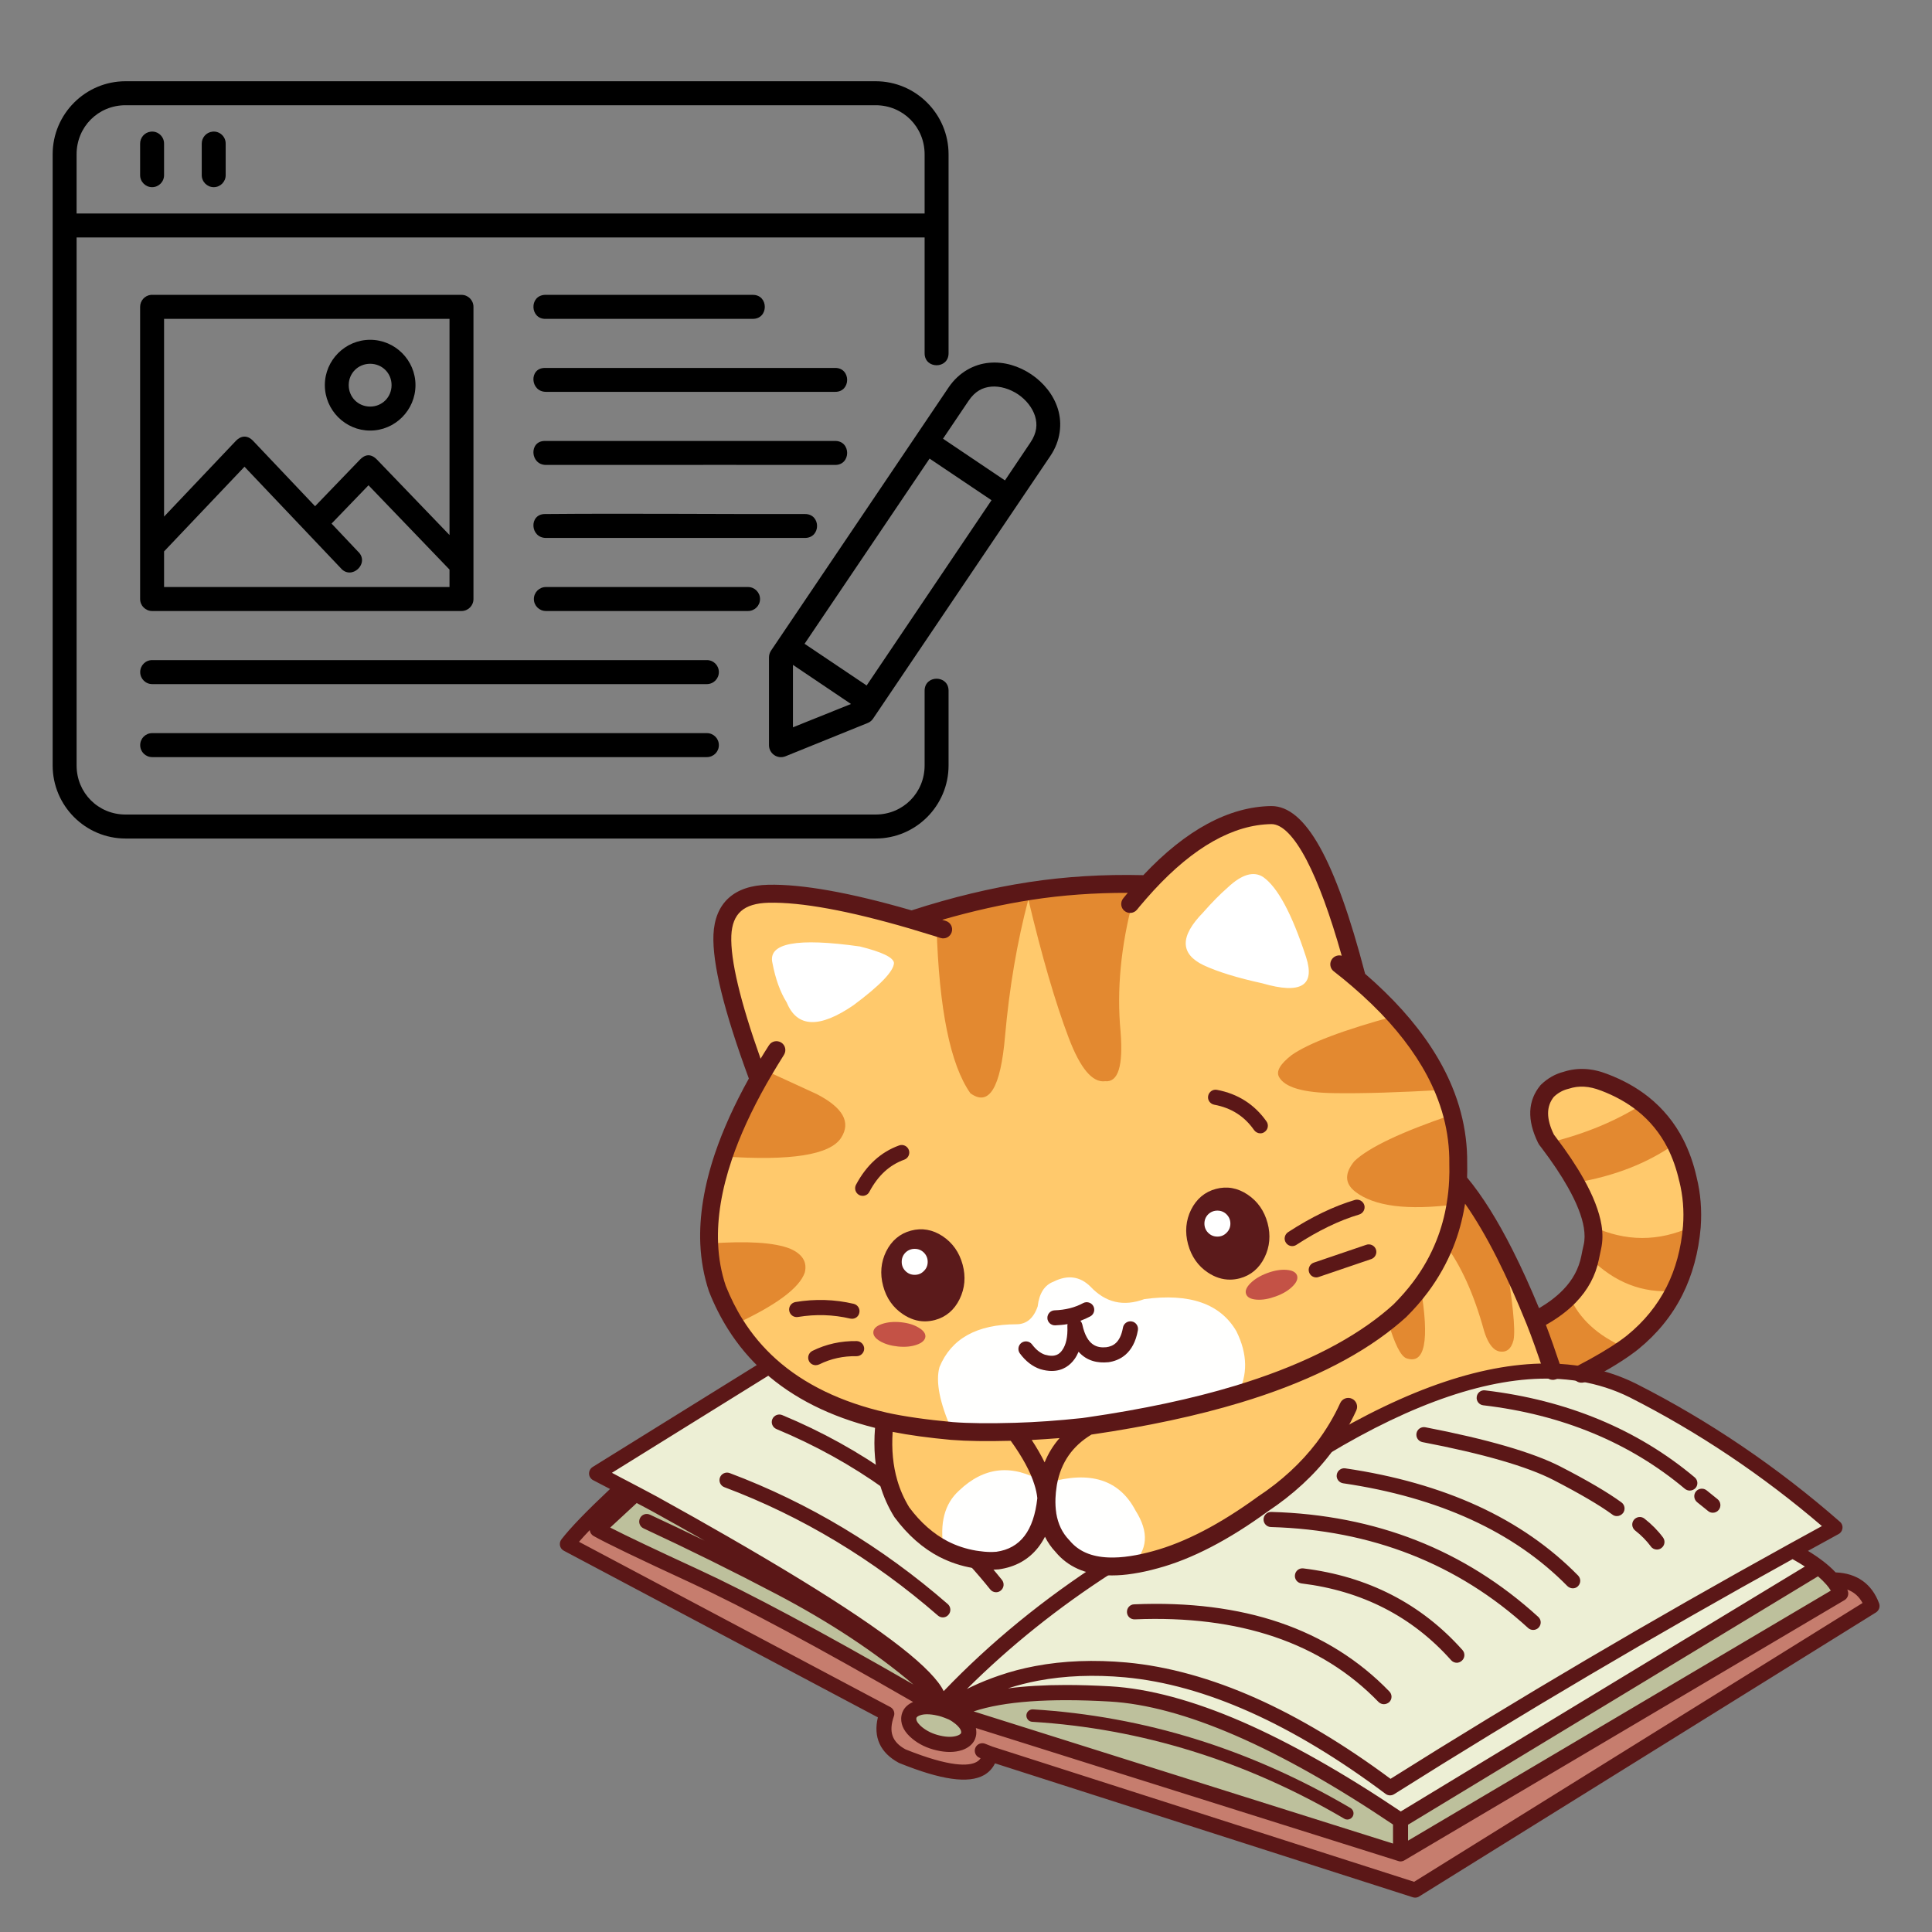
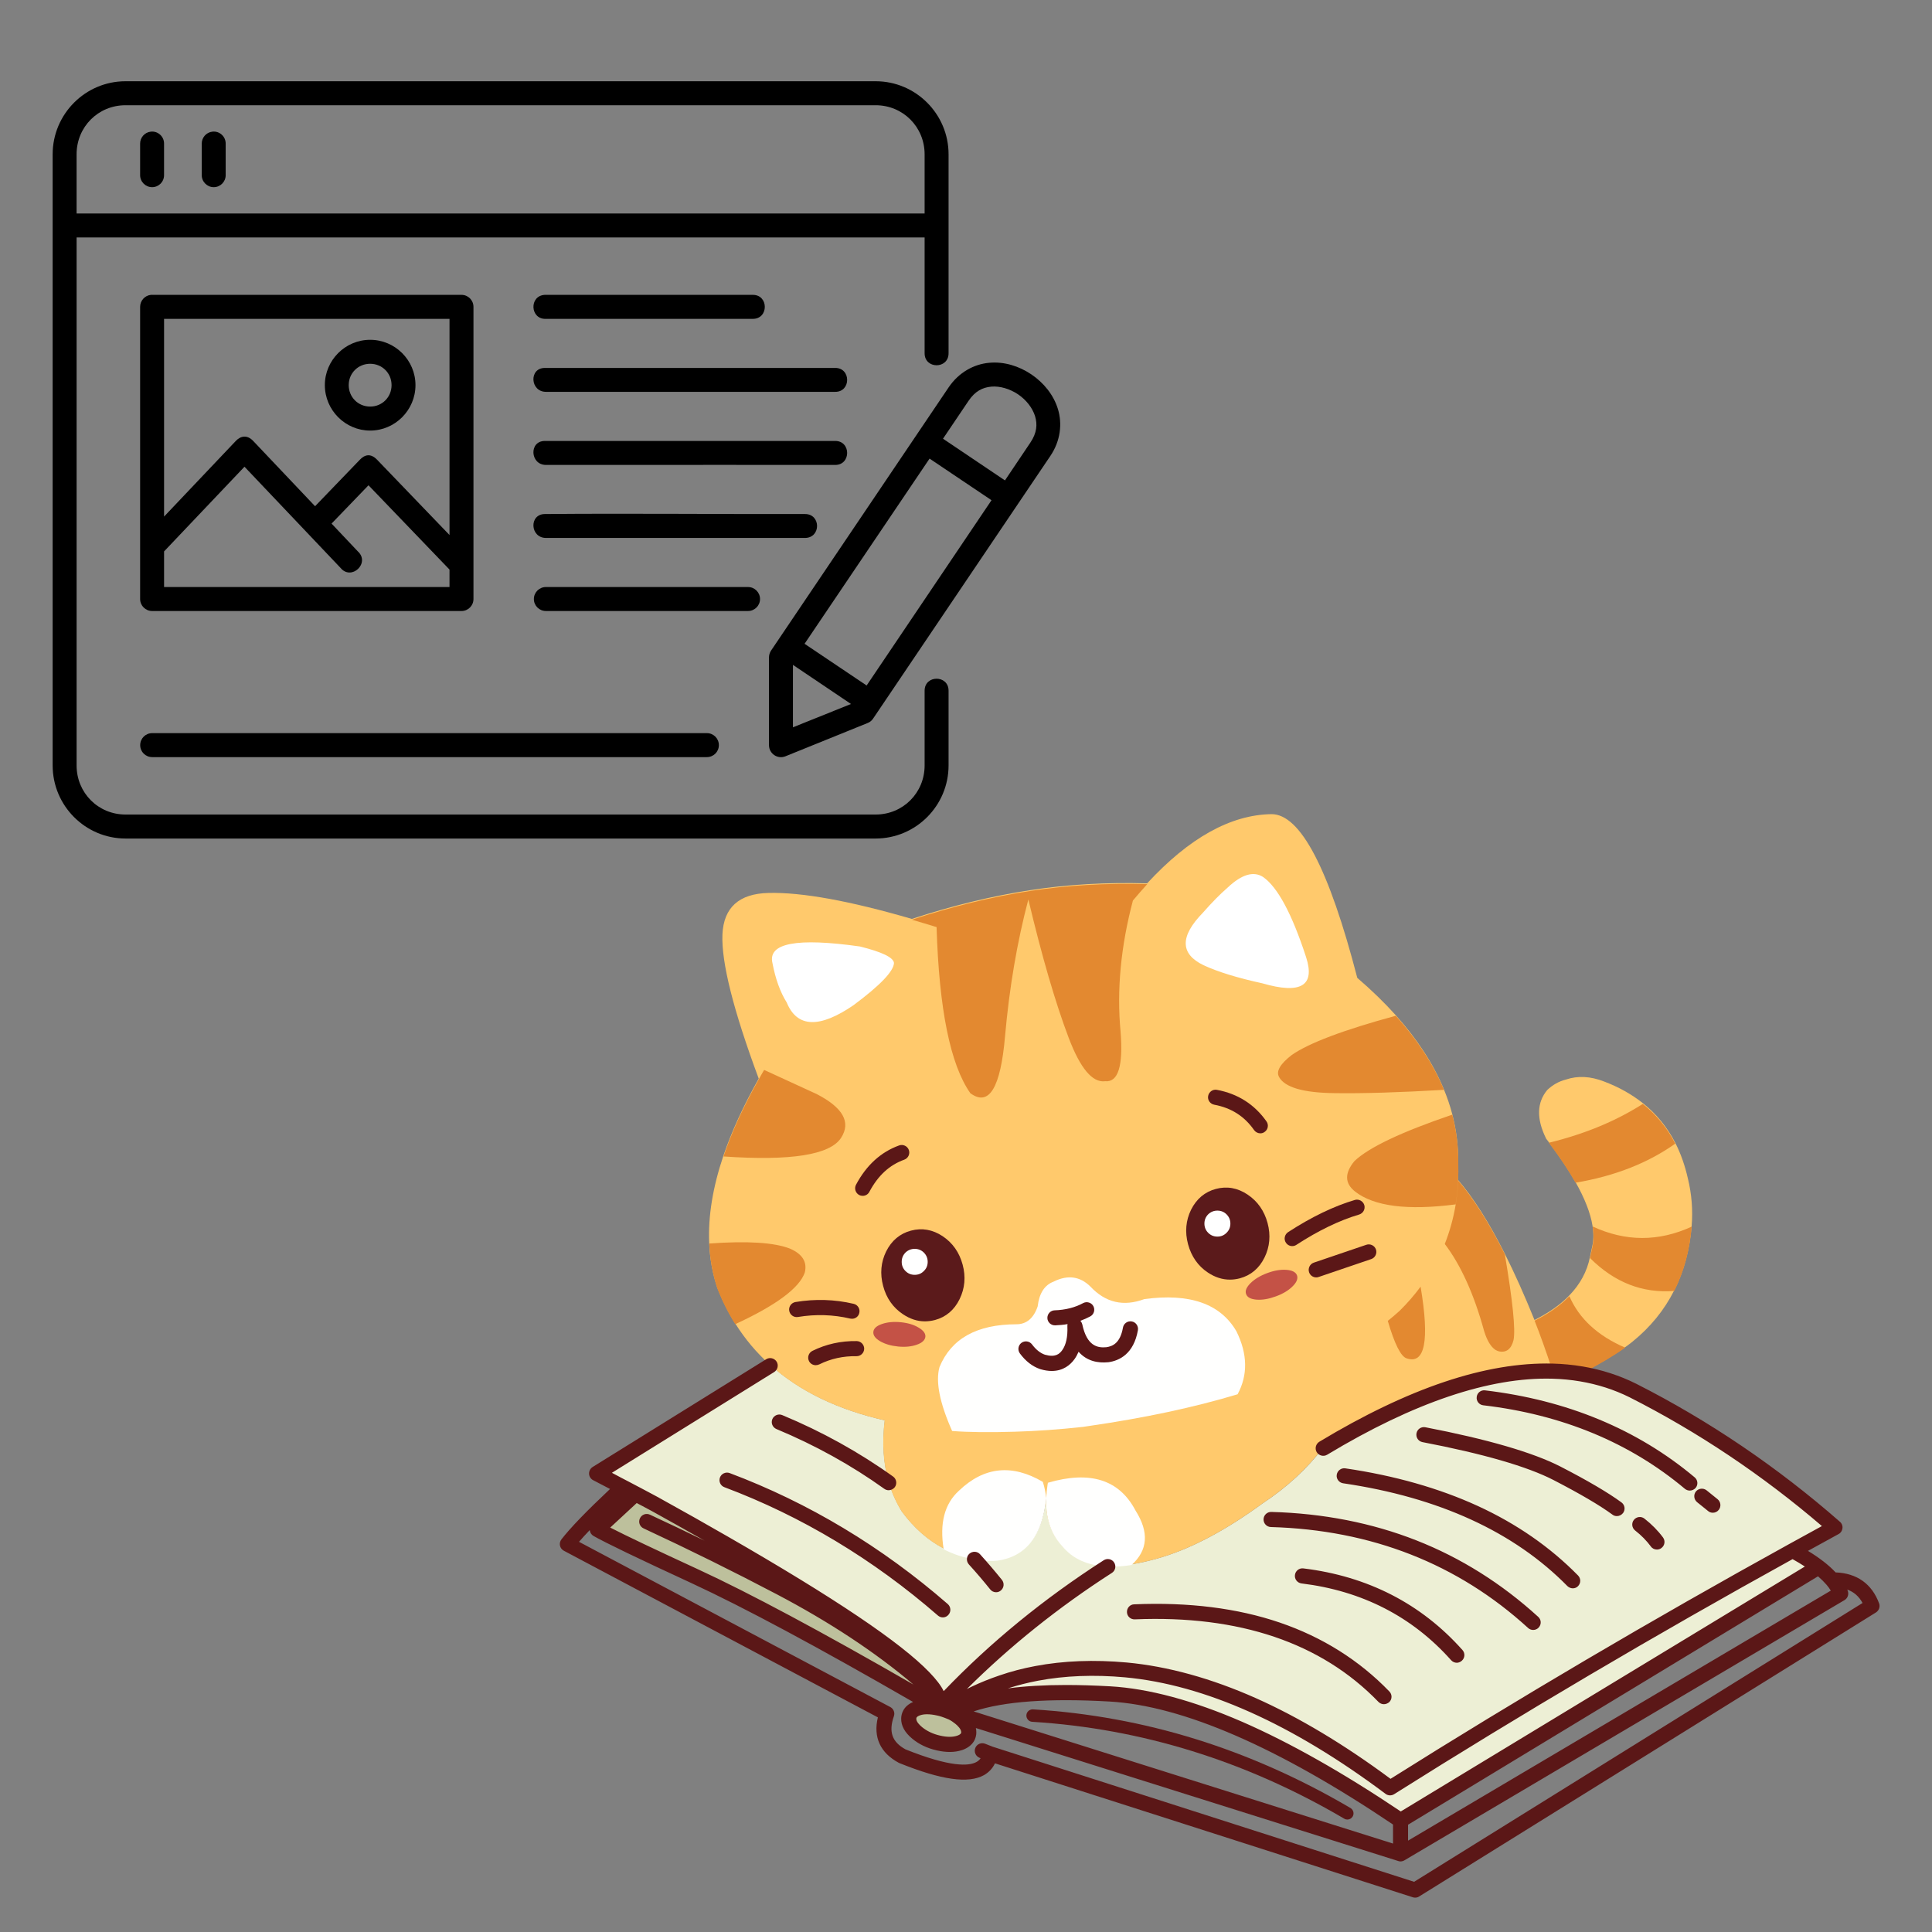
<svg xmlns="http://www.w3.org/2000/svg" width="800" zoomAndPan="magnify" viewBox="0 0 600 600" height="800" preserveAspectRatio="xMidYMid meet" version="1.2">
  <rect x="0" y="0" width="600" height="600" fill="#808080" stroke="none" />
  <defs>
    <clipPath id="0db92fd40c">
-       <path d="M 217 250.328 L 529 250.328 L 529 490 L 217 490 Z M 217 250.328 " />
-     </clipPath>
+       </clipPath>
    <clipPath id="e42a082d85">
      <path d="M 173.738 338 L 583.988 338 L 583.988 589.328 L 173.738 589.328 Z M 173.738 338 " />
    </clipPath>
    <clipPath id="3ed75f8302">
      <path d="M 16.285 25 L 295 25 L 295 260.461 L 16.285 260.461 Z M 16.285 25 " />
    </clipPath>
    <clipPath id="3b493491ae">
      <path d="M 238 112 L 329.785 112 L 329.785 236 L 238 236 Z M 238 112 " />
    </clipPath>
  </defs>
  <g id="b7b4b36507">
    <path style=" stroke:none;fill-rule:nonzero;fill:#edefd5;fill-opacity:1;" d="M 569.898 474.129 C 550.512 457.168 529.605 442.973 507.156 431.594 C 502.129 429.109 496.797 427.395 491.109 426.43 C 488.238 425.961 485.254 425.656 482.191 425.574 C 462.141 424.992 438.391 432.977 410.965 449.52 C 405.969 456.121 399.645 461.922 392.078 466.918 C 380.09 475.676 369.016 481.418 358.824 484.18 C 356.203 484.898 353.746 485.453 351.426 485.781 C 348.773 486.199 346.316 486.363 344.023 486.254 C 337.836 486.004 333.145 483.879 329.883 479.898 C 327.398 477.25 325.852 474.016 325.215 470.152 C 324.969 468.547 324.887 466.863 324.941 465.039 C 323.727 476.723 318.672 483.16 309.75 484.402 C 307.93 484.594 305.996 484.512 303.926 484.207 C 303.512 484.152 303.066 484.098 302.652 484.016 C 299.258 483.465 296.082 482.414 293.098 480.867 C 288.238 478.352 283.902 474.543 280.117 469.434 C 278.352 466.559 276.969 463.496 276.004 460.207 C 274.348 454.461 273.934 448.109 274.789 441.094 C 260.18 437.781 248.305 432.035 239.219 423.859 L 185.254 457.391 C 187.301 458.441 189.289 459.488 191.277 460.512 C 191.332 460.539 191.414 460.594 191.469 460.621 C 192.133 460.953 192.797 461.312 193.43 461.645 L 193.457 461.645 C 193.652 461.754 193.816 461.836 194.012 461.949 C 194.094 462.004 194.148 462.031 194.23 462.059 C 194.312 462.086 194.48 462.195 194.754 462.336 C 194.895 462.391 195.75 462.859 197.379 463.715 L 197.379 463.688 C 198.402 464.238 199.395 464.766 200.391 465.289 C 201.605 465.953 202.684 466.531 203.594 467.004 C 211.133 471.172 218.176 475.121 224.719 478.906 C 257.5 497.742 278.242 511.691 286.969 520.75 C 289.094 522.957 290.504 524.836 291.137 526.355 C 291.773 527.848 291.855 529.09 291.387 530.059 C 291.387 530.059 291.387 530.059 291.387 530.086 C 291.387 530.113 291.469 530.141 291.637 530.195 L 291.551 530.141 C 291.578 530.168 291.605 530.168 291.605 530.195 L 291.664 530.223 C 292.629 530.414 293.98 530.887 295.695 531.605 C 304.945 526.41 321.297 524.477 344.715 525.832 C 368.16 527.184 398.234 540.277 434.965 565.133 L 564.82 486.418 C 562.609 484.707 559.93 483.02 556.754 481.309 C 561.09 478.934 565.48 476.531 569.898 474.129 Z M 569.898 474.129 " />
-     <path style=" stroke:none;fill-rule:nonzero;fill:#bdc09c;fill-opacity:1;" d="M 571.641 494.703 C 571.113 493.297 570.258 491.859 569.043 490.449 C 567.91 489.125 566.504 487.801 564.789 486.473 L 434.938 565.188 C 398.207 540.332 368.133 527.238 344.688 525.887 C 321.238 524.531 304.891 526.465 295.668 531.66 L 434.938 575.547 Z M 571.641 494.703 " />
    <path style=" stroke:none;fill-rule:nonzero;fill:#bdc09c;fill-opacity:1;" d="M 291.109 526.383 C 290.477 524.863 289.066 522.988 286.941 520.777 C 278.215 511.719 257.473 497.77 224.691 478.934 C 218.148 475.148 211.105 471.199 203.566 467.031 C 202.652 466.531 201.578 465.953 200.363 465.316 C 199.367 464.793 198.375 464.27 197.352 463.715 L 197.352 463.742 L 185.504 474.734 C 189.094 476.777 199.176 481.641 215.773 489.289 C 233.336 497.41 258.551 511 291.359 530.113 C 291.828 529.117 291.746 527.902 291.109 526.383 Z M 291.109 526.383 " />
    <path style=" stroke:none;fill-rule:nonzero;fill:#bdc09c;fill-opacity:1;" d="M 291.578 530.223 C 291.637 530.25 291.637 530.25 291.637 530.25 Z M 291.578 530.223 " />
    <path style=" stroke:none;fill-rule:nonzero;fill:#bdc09c;fill-opacity:1;" d="M 291.664 530.25 C 288.902 529.672 286.719 529.672 285.062 530.25 C 283.211 530.887 282.273 531.961 282.246 533.508 C 282.191 535 283.074 536.492 284.867 537.984 C 286.664 539.477 288.844 540.523 291.441 541.105 C 294.012 541.711 296.191 541.684 298.043 541.078 C 299.891 540.441 300.832 539.363 300.859 537.844 C 300.887 536.355 300.004 534.863 298.234 533.371 C 297.461 532.707 296.605 532.156 295.668 531.66 L 295.695 531.66 C 293.98 530.941 292.629 530.473 291.664 530.25 Z M 291.664 530.25 " />
-     <path style=" stroke:none;fill-rule:nonzero;fill:#c67d6e;fill-opacity:1;" d="M 569.043 490.449 C 570.258 491.859 571.113 493.297 571.641 494.703 L 434.938 575.547 L 295.668 531.633 C 296.605 532.102 297.461 532.68 298.234 533.344 C 300.031 534.836 300.914 536.328 300.859 537.816 C 300.832 539.309 299.891 540.387 298.043 541.051 C 296.191 541.656 294.012 541.684 291.441 541.078 C 288.844 540.496 286.664 539.449 284.867 537.957 C 283.074 536.492 282.191 535 282.246 533.48 C 282.273 531.961 283.211 530.887 285.062 530.223 C 286.719 529.645 288.902 529.672 291.664 530.223 C 291.664 530.223 291.637 530.195 291.605 530.195 C 291.578 530.195 291.551 530.168 291.551 530.141 L 291.637 530.195 C 291.469 530.141 291.387 530.086 291.387 530.086 C 291.387 530.086 291.387 530.086 291.387 530.059 C 258.578 510.945 233.363 497.355 215.801 489.234 C 199.203 481.586 189.121 476.723 185.531 474.68 L 197.379 463.688 C 195.777 462.832 194.895 462.363 194.785 462.305 C 194.508 462.168 194.34 462.059 194.258 462.031 C 194.176 462.004 194.121 461.949 194.039 461.918 C 193.844 461.836 193.68 461.727 193.484 461.617 C 184.898 469.598 179.152 475.48 176.227 479.266 L 275.426 531.961 C 273.352 537.93 274.953 542.32 280.258 545.164 C 297.188 551.961 306.273 551.738 307.516 544.445 L 305.113 543.48 L 307.516 544.445 L 439.523 586.758 L 581.445 498.516 C 579.398 493.074 575.285 490.367 569.043 490.449 Z M 569.043 490.449 " />
    <path style=" stroke:none;fill-rule:nonzero;fill:#ffc96c;fill-opacity:1;" d="M 524.195 366.027 C 523.281 361.965 521.984 358.266 520.273 354.922 C 517.789 350.062 514.418 345.945 510.219 342.605 C 506.77 339.871 502.766 337.605 498.152 335.867 C 493.953 334.234 490.031 334.016 486.332 335.258 C 484.148 335.809 482.219 336.887 480.504 338.516 C 477.273 342.41 477.137 347.41 480.09 353.457 C 480.117 353.516 480.145 353.543 480.145 353.598 C 480.422 353.957 480.699 354.316 480.973 354.676 C 484.344 359.148 487.105 363.262 489.258 367.047 C 492.16 372.184 493.926 376.715 494.562 380.637 C 494.949 382.957 494.922 385.082 494.508 386.961 C 494.312 387.871 494.066 389.031 493.762 390.441 C 492.879 394.859 490.723 398.836 487.355 402.316 C 484.594 405.164 481.004 407.703 476.555 409.941 C 473.434 402.234 470.344 395.328 467.277 389.254 C 462.387 379.559 457.555 371.965 452.805 366.441 C 452.887 364.672 452.914 362.875 452.859 361.055 C 452.914 355.945 452.281 350.891 450.984 345.918 C 450.32 343.352 449.438 340.809 448.387 338.242 C 445.156 330.426 440.156 322.746 433.418 315.234 C 429.91 311.34 425.961 307.5 421.516 303.688 C 412.734 269.773 403.84 252.812 394.867 252.84 C 382.191 253.035 369.32 260.188 356.258 274.328 C 343.582 273.969 331.512 274.66 320.051 276.43 C 308.094 278.25 295.805 281.234 283.184 285.379 C 263.906 279.77 249.078 277.062 238.668 277.312 C 229.496 277.531 224.746 281.84 224.359 290.184 C 224 298.883 227.758 313.797 235.629 334.98 C 230.879 343.379 227.234 351.359 224.664 358.898 C 221.379 368.621 219.887 377.652 220.246 385.965 C 220.438 390.883 221.297 395.551 222.785 399.941 C 224.332 403.891 226.184 407.594 228.336 411.016 C 231.348 415.824 234.965 420.133 239.164 423.887 C 248.25 432.062 260.125 437.781 274.734 441.121 C 273.879 448.109 274.293 454.492 275.949 460.234 C 276.914 463.523 278.27 466.586 280.062 469.461 C 283.848 474.57 288.184 478.383 293.043 480.895 C 296.027 482.441 299.23 483.492 302.598 484.043 C 303.012 484.125 303.453 484.18 303.867 484.238 C 305.941 484.539 307.902 484.625 309.695 484.43 C 318.617 483.188 323.672 476.75 324.887 465.07 C 324.828 466.863 324.914 468.578 325.16 470.18 C 325.797 474.043 327.344 477.277 329.828 479.93 C 333.086 483.906 337.781 486.004 343.969 486.281 C 346.234 486.391 348.691 486.227 351.371 485.812 C 353.688 485.453 356.148 484.926 358.77 484.207 C 368.961 481.445 380.035 475.703 392.02 466.945 C 399.617 461.922 405.914 456.121 410.91 449.547 C 438.336 433.004 462.086 425.02 482.133 425.602 C 485.199 425.684 488.184 425.988 491.055 426.457 C 496.578 423.613 501.133 420.906 504.727 418.363 C 505.527 417.812 506.27 417.23 506.934 416.707 C 512.539 412.176 516.875 406.848 519.941 400.742 C 522.926 394.832 524.719 388.176 525.355 380.773 C 525.77 375.691 525.355 370.805 524.195 366.027 Z M 524.195 366.027 " />
    <path style=" stroke:none;fill-rule:nonzero;fill:#fffffe;fill-opacity:1;" d="M 384.344 433.004 C 387.574 427.035 387.465 420.492 383.984 413.449 C 379.016 404.887 369.484 401.543 355.375 403.449 C 348.91 405.852 343.332 404.555 338.664 399.582 C 335.406 396.352 331.57 395.828 327.176 398.035 C 324.387 399.086 322.73 401.656 322.262 405.715 C 320.992 409.414 318.781 411.266 315.633 411.266 C 303.371 411.293 295.418 415.711 291.773 424.551 C 290.504 429.023 291.801 435.652 295.695 444.41 C 300.805 444.797 307.32 444.879 315.273 444.629 C 321.93 444.438 328.918 443.941 336.234 443.141 C 336.262 443.141 336.289 443.141 336.289 443.141 C 336.844 443.055 337.422 442.973 337.949 442.891 C 355.348 440.375 370.812 437.09 384.344 433.004 Z M 327.621 409.25 C 331.32 409.141 334.633 408.312 337.508 406.738 C 334.633 408.312 331.32 409.141 327.621 409.25 Z M 333.832 411.68 C 333.832 411.707 333.832 411.734 333.832 411.789 C 335.215 418.227 338.555 421.211 343.832 420.711 C 347.809 420.16 350.211 417.48 351.066 412.676 C 350.211 417.48 347.809 420.16 343.832 420.711 C 338.527 421.211 335.188 418.227 333.832 411.789 C 333.973 415.656 333.309 418.613 331.789 420.711 C 329.965 423.281 327.316 424.055 323.781 423.004 C 321.875 422.367 320.137 421.016 318.617 418.973 C 320.137 421.016 321.875 422.367 323.781 423.004 C 327.316 424.027 329.965 423.254 331.789 420.711 C 333.309 418.641 333.973 415.656 333.832 411.789 C 333.832 411.734 333.832 411.707 333.832 411.68 C 333.75 411.266 333.668 410.852 333.613 410.438 C 333.668 410.852 333.75 411.266 333.832 411.68 Z M 325.438 460.484 C 325.41 460.676 325.355 460.898 325.328 461.09 C 325.105 462.555 324.969 463.965 324.914 465.289 C 324.859 467.086 324.941 468.797 325.188 470.398 C 325.824 474.266 327.371 477.496 329.855 480.148 C 333.113 484.125 337.809 486.227 343.996 486.5 C 346.262 486.613 348.719 486.445 351.398 486.031 C 356.48 481.473 356.922 475.84 352.641 469.102 C 347.613 459.516 338.527 456.645 325.438 460.484 Z M 324.914 465.289 C 324.773 463.688 324.414 461.977 323.863 460.207 C 314.309 454.602 305.637 455.484 297.848 462.914 C 293.32 467.004 291.746 473.078 293.07 481.145 C 296.055 482.691 299.258 483.738 302.652 484.293 C 303.066 484.375 303.512 484.43 303.926 484.484 C 305.996 484.789 307.957 484.871 309.777 484.68 C 318.645 483.406 323.727 476.973 324.914 465.289 Z M 324.914 465.289 " />
    <path style=" stroke:none;fill-rule:nonzero;fill:#5b1a1b;fill-opacity:1;" d="M 386.855 371.91 C 383.984 370.004 381.004 369.449 377.883 370.277 C 374.762 371.109 372.441 373.07 370.895 376.16 C 369.375 379.254 369.098 382.57 370.039 386.105 C 370.977 389.641 372.883 392.375 375.754 394.281 C 378.629 396.188 381.637 396.738 384.73 395.91 C 387.852 395.082 390.172 393.121 391.691 390.027 C 393.207 386.934 393.512 383.617 392.574 380.082 C 391.633 376.547 389.73 373.812 386.855 371.91 Z M 276.168 389.117 C 274.652 392.207 274.375 395.523 275.312 399.086 C 276.254 402.621 278.156 405.328 281.031 407.234 C 283.902 409.168 286.914 409.691 290.004 408.863 C 293.125 408.035 295.445 406.047 296.965 402.953 C 298.484 399.859 298.789 396.574 297.82 393.008 C 296.883 389.473 294.977 386.738 292.078 384.836 C 289.203 382.93 286.223 382.402 283.129 383.234 C 280.062 384.062 277.715 386.023 276.168 389.117 Z M 276.168 389.117 " />
    <path style=" stroke:none;fill-rule:nonzero;fill:#ffffff;fill-opacity:1;" d="M 277.633 299.047 C 277.441 297.336 273.934 295.652 267.055 293.938 C 247.504 291.176 238.445 292.863 239.883 299.047 C 240.82 303.992 242.285 308.082 244.328 311.34 C 247.531 319.156 254.465 319.434 265.066 312.168 C 273.352 306.008 277.551 301.617 277.633 299.047 Z M 392.242 272.34 C 389.289 270.461 385.641 271.539 381.305 275.602 C 378.93 277.672 376.363 280.266 373.602 283.418 C 366.395 290.789 366.449 296.23 373.793 299.766 C 378.215 301.812 384.289 303.688 392.02 305.375 C 403.98 308.852 408.508 306.148 405.609 297.227 C 401.219 283.746 396.742 275.461 392.242 272.34 Z M 392.242 272.34 " />
    <path style=" stroke:none;fill-rule:nonzero;fill:#e38930;fill-opacity:1;" d="M 351.84 279.66 C 351.562 279.992 351.285 280.352 351.012 280.711 C 351.285 280.324 351.562 279.992 351.84 279.66 C 353.332 277.891 354.82 276.18 356.285 274.578 C 343.609 274.219 331.539 274.91 320.078 276.676 C 308.121 278.5 295.832 281.484 283.211 285.625 C 285.699 286.344 288.238 287.117 290.863 287.918 C 291.551 288.141 292.27 288.359 292.961 288.609 C 292.242 288.387 291.551 288.168 290.863 287.918 C 291.637 313.465 295.141 330.672 301.355 339.512 C 307.156 343.766 310.746 337.855 312.125 321.809 C 313.453 306.781 315.855 292.613 319.363 279.328 C 323.586 297.086 327.758 311.395 331.871 322.25 C 335.488 331.805 339.273 336.309 343.223 335.781 C 347.254 336.168 348.855 331.059 348 320.371 C 346.785 307.418 348.082 293.828 351.84 279.66 Z M 434.688 407.066 C 433.5 408.145 432.258 409.195 430.988 410.215 C 433.086 417.344 435.02 421.238 436.816 421.844 C 442.531 423.805 443.996 416.402 441.18 399.582 C 439.273 402.18 437.09 404.691 434.688 407.066 Z M 452.832 366.66 C 452.914 364.895 452.945 363.098 452.887 361.301 C 452.945 356.191 452.309 351.141 451.012 346.168 C 435.242 351.527 425.105 356.332 420.633 360.586 C 417.512 364.367 417.594 367.516 420.879 370.086 C 426.762 374.645 437.148 375.969 452.059 374.035 C 452.473 371.633 452.723 369.176 452.832 366.66 Z M 249.934 395.191 C 250.734 391.934 249.215 389.473 245.379 387.789 C 240.488 385.855 232.094 385.332 220.273 386.188 C 220.469 391.105 221.324 395.773 222.785 400.191 C 224.332 404.141 226.184 407.84 228.336 411.238 C 241.07 405.355 248.277 399.996 249.934 395.191 Z M 253.605 339.758 L 237.312 332.273 C 236.734 333.27 236.152 334.234 235.629 335.23 C 230.879 343.625 227.234 351.609 224.691 359.148 C 245.57 360.586 257.75 358.68 261.203 353.375 C 264.352 348.516 261.809 343.984 253.605 339.758 Z M 397.215 334.457 C 398.98 337.688 404.727 339.371 414.445 339.484 C 423.34 339.621 434.66 339.262 448.441 338.461 C 445.211 330.645 440.211 322.969 433.473 315.453 C 417.18 319.875 406.41 323.961 401.133 327.664 C 397.543 330.453 396.246 332.715 397.215 334.457 Z M 460.898 413.336 C 461.809 416.32 462.996 418.281 464.434 419.219 C 464.762 419.414 465.094 419.551 465.453 419.664 C 467.801 420.16 469.32 419 470.039 416.184 C 470.699 412.922 469.789 404.031 467.332 389.504 C 462.445 379.809 457.609 372.211 452.859 366.66 C 452.75 369.176 452.473 371.633 452.086 374.035 C 451.371 378.316 450.238 382.402 448.691 386.324 C 453.66 392.871 457.75 401.875 460.898 413.336 Z M 520.273 355.172 C 517.789 350.309 514.418 346.195 510.191 342.824 C 501.852 348.156 492.133 352.188 481.004 354.895 C 484.371 359.371 487.133 363.484 489.285 367.297 C 501.465 365.254 511.766 361.191 520.273 355.172 Z M 519.969 400.91 C 522.953 395 524.746 388.344 525.383 380.941 C 515.082 385.664 504.809 385.637 494.59 380.887 C 494.977 383.203 494.949 385.332 494.535 387.238 C 494.34 388.148 494.094 389.309 493.789 390.691 C 501.383 398.285 510.109 401.684 519.969 400.91 Z M 487.383 402.539 C 484.621 405.383 481.031 407.926 476.582 410.16 C 478.129 414.027 480.008 419.219 482.16 425.766 C 485.227 425.848 488.211 426.152 491.082 426.621 C 496.605 423.777 501.16 421.07 504.727 418.531 C 496.191 414.855 490.418 409.527 487.383 402.539 Z M 487.383 402.539 " />
    <g clip-rule="nonzero" clip-path="url(#0db92fd40c)">
-       <path style=" stroke:none;fill-rule:nonzero;fill:#5b1717;fill-opacity:1;" d="M 345.293 489.262 C 344.824 489.262 344.355 489.262 343.914 489.234 C 336.98 488.961 331.57 486.5 327.812 481.973 C 326.488 480.562 325.383 478.988 324.527 477.25 C 323.891 478.465 323.199 479.57 322.398 480.59 C 319.418 484.375 315.301 486.668 310.137 487.387 C 310.109 487.387 310.055 487.387 310.027 487.387 C 308.012 487.578 305.828 487.523 303.539 487.164 C 303.098 487.109 302.652 487.055 302.211 486.973 C 298.539 486.363 295.059 485.203 291.828 483.547 C 291.828 483.547 291.828 483.547 291.801 483.547 C 286.582 480.84 281.914 476.723 277.883 471.309 C 277.828 471.254 277.801 471.199 277.742 471.117 C 275.84 468.051 274.348 464.711 273.324 461.203 C 271.75 455.816 271.227 449.852 271.75 443.441 C 257.805 439.961 246.234 434.137 237.34 426.152 C 232.977 422.23 229.168 417.703 226.02 412.676 C 223.781 409.113 221.82 405.246 220.219 401.156 C 220.191 401.102 220.191 401.074 220.164 401.02 C 218.617 396.379 217.707 391.406 217.484 386.27 C 217.125 377.652 218.672 368.207 222.039 358.211 C 224.527 350.863 228.062 343.047 232.562 334.953 C 224.801 313.879 221.211 299.242 221.57 290.266 C 221.793 285.348 223.395 281.484 226.32 278.859 C 229.195 276.262 233.309 274.883 238.555 274.77 C 249.051 274.523 264.047 277.203 283.102 282.727 C 295.527 278.691 307.816 275.738 319.582 273.941 C 330.797 272.23 342.699 271.484 355.07 271.789 C 368.297 257.73 381.664 250.52 394.781 250.328 C 394.809 250.328 394.809 250.328 394.84 250.328 C 405.387 250.328 414.668 266.871 423.945 302.418 C 428.199 306.09 432.066 309.875 435.461 313.633 C 442.395 321.336 447.613 329.348 450.953 337.441 C 452.031 340.062 452.973 342.77 453.66 345.449 C 455.043 350.641 455.707 355.973 455.648 361.273 C 455.676 362.766 455.676 364.258 455.621 365.695 C 460.289 371.301 465.039 378.867 469.762 388.23 C 472.469 393.59 475.23 399.637 477.965 406.266 C 480.918 404.555 483.406 402.648 485.395 400.605 C 488.43 397.484 490.281 394.031 491.082 390.109 C 491.359 388.672 491.605 387.484 491.828 386.574 C 492.188 385.027 492.188 383.262 491.883 381.301 C 491.305 377.734 489.617 373.484 486.883 368.648 C 484.812 364.977 482.105 360.914 478.82 356.578 C 478.543 356.219 478.297 355.891 478.02 355.531 C 477.91 355.391 477.824 355.227 477.742 355.062 L 477.688 354.949 C 477.688 354.949 477.688 354.922 477.66 354.922 C 474.18 347.824 474.43 341.805 478.434 336.996 C 478.488 336.914 478.57 336.832 478.656 336.777 C 480.672 334.844 483.02 333.516 485.613 332.855 C 489.867 331.473 494.453 331.695 499.172 333.547 C 504.008 335.367 508.316 337.77 511.961 340.672 C 516.461 344.262 520.105 348.707 522.758 353.902 C 524.555 357.438 525.961 361.359 526.902 365.609 C 528.145 370.609 528.559 375.832 528.172 381.133 C 528.172 381.133 528.172 381.16 528.172 381.16 C 527.508 388.867 525.602 395.938 522.48 402.152 C 519.25 408.586 514.613 414.277 508.758 419.027 C 508.758 419.027 508.73 419.055 508.73 419.055 C 508.012 419.633 507.211 420.215 506.41 420.793 C 502.734 423.418 498.016 426.207 492.406 429.109 C 491.055 429.797 489.398 429.273 488.68 427.922 C 487.988 426.566 488.516 424.91 489.867 424.191 C 495.254 421.402 499.727 418.75 503.207 416.293 C 503.953 415.77 504.641 415.242 505.305 414.719 C 510.551 410.465 514.695 405.383 517.566 399.664 C 520.383 394.086 522.094 387.734 522.676 380.719 C 523.035 376.023 522.648 371.355 521.543 366.91 C 521.543 366.883 521.543 366.883 521.516 366.855 C 520.66 363.043 519.418 359.535 517.844 356.414 C 515.551 351.941 512.402 348.074 508.508 344.98 C 505.305 342.438 501.492 340.312 497.184 338.684 C 497.184 338.684 497.156 338.684 497.156 338.684 C 493.566 337.273 490.309 337.082 487.242 338.102 C 487.188 338.129 487.105 338.156 487.023 338.156 C 485.367 338.57 483.902 339.371 482.574 340.617 C 480.172 343.598 480.172 347.438 482.574 352.355 C 482.797 352.656 483.02 352.934 483.238 353.238 C 486.664 357.766 489.535 362.047 491.719 365.941 C 494.781 371.355 496.66 376.219 497.352 380.414 C 497.793 383.094 497.738 385.578 497.242 387.816 C 497.047 388.672 496.797 389.832 496.523 391.215 C 495.527 396.16 493.125 400.605 489.398 404.473 C 486.91 407.039 483.793 409.387 480.09 411.461 C 481.473 415.051 483.047 419.551 484.84 424.91 C 485.309 426.348 484.535 427.922 483.102 428.391 C 481.664 428.859 480.09 428.086 479.621 426.648 C 477.469 420.188 475.617 414.996 474.098 411.211 C 471.031 403.617 467.938 396.711 464.93 390.746 C 461.586 384.117 458.246 378.453 454.988 373.812 C 454.961 374.035 454.902 374.258 454.875 374.477 C 454.133 378.922 452.945 383.262 451.312 387.32 C 449.352 392.207 446.73 396.902 443.5 401.238 C 441.512 403.918 439.219 406.543 436.734 409 C 436.703 409.027 436.676 409.055 436.648 409.086 C 435.434 410.188 434.137 411.293 432.812 412.344 C 421.102 421.762 405.082 429.605 385.227 435.598 C 371.777 439.66 356.203 443 338.969 445.516 C 333.031 449.105 329.523 454.16 328.254 460.953 C 328.254 460.953 328.254 460.98 328.254 460.98 C 328.227 461.148 328.199 461.312 328.172 461.477 C 327.949 462.832 327.84 464.129 327.785 465.344 C 327.73 466.973 327.812 468.492 328.035 469.902 C 328.035 469.93 328.035 469.957 328.035 469.984 C 328.586 473.273 329.855 475.977 331.984 478.215 C 332.039 478.27 332.066 478.297 332.121 478.352 C 334.883 481.723 338.832 483.465 344.246 483.684 C 346.316 483.766 348.609 483.629 351.094 483.242 C 353.301 482.91 355.68 482.387 358.164 481.695 C 367.996 479.016 378.875 473.355 390.531 464.875 C 390.559 464.848 390.613 464.82 390.641 464.793 C 397.93 459.988 404.062 454.324 408.867 448.027 C 411.738 444.215 414.227 440.102 416.215 435.738 C 416.848 434.355 418.477 433.75 419.859 434.383 C 421.238 435.02 421.848 436.648 421.211 438.027 C 419.059 442.754 416.379 447.227 413.258 451.371 C 408.094 458.164 401.52 464.211 393.734 469.379 C 381.555 478.27 370.094 484.207 359.625 487.027 C 356.949 487.773 354.324 488.352 351.922 488.711 C 349.52 489.098 347.336 489.262 345.293 489.262 Z M 303.098 481.559 C 303.48 481.613 303.867 481.668 304.254 481.723 C 304.285 481.723 304.285 481.723 304.312 481.723 C 306.133 482 307.848 482.055 309.422 481.918 C 316.875 480.867 321.047 475.398 322.152 465.262 C 322.012 463.938 321.711 462.5 321.238 461.035 C 319.996 457.031 317.512 452.473 313.895 447.449 C 306.52 447.641 300.336 447.559 295.473 447.172 C 295.445 447.172 295.445 447.172 295.418 447.172 C 288.457 446.535 282.355 445.707 277.219 444.684 C 276.859 450.125 277.328 455.152 278.656 459.684 C 279.512 462.664 280.781 465.512 282.383 468.133 C 285.863 472.828 289.895 476.363 294.312 478.656 C 297.047 480.066 300.004 481.031 303.098 481.559 Z M 320.41 447.199 C 321.984 449.602 323.34 451.949 324.414 454.16 C 325.547 451.371 327.094 448.855 329.055 446.617 C 326.129 446.84 323.227 447.031 320.41 447.199 Z M 295.914 441.648 C 300.887 442.035 307.375 442.09 315.191 441.867 C 321.738 441.676 328.695 441.18 335.902 440.406 C 335.902 440.406 335.934 440.406 335.934 440.406 C 336.457 440.32 337.008 440.238 337.535 440.184 C 354.711 437.699 370.176 434.41 383.516 430.379 C 402.68 424.578 418.062 417.094 429.223 408.117 C 430.438 407.152 431.625 406.129 432.754 405.105 C 435.02 402.844 437.121 400.438 438.941 398.008 C 441.898 394.059 444.301 389.777 446.066 385.332 C 447.559 381.629 448.637 377.68 449.297 373.621 C 449.684 371.328 449.934 368.953 450.043 366.578 C 450.125 364.895 450.152 363.152 450.098 361.414 C 450.098 361.387 450.098 361.359 450.098 361.301 C 450.152 356.469 449.547 351.637 448.305 346.914 C 447.668 344.484 446.812 342.023 445.82 339.594 C 442.727 332.082 437.836 324.625 431.348 317.387 C 427.949 313.605 424.027 309.82 419.691 306.121 C 417.953 304.629 416.102 303.109 414.199 301.645 C 412.98 300.707 412.789 298.965 413.727 297.777 C 414.445 296.867 415.633 296.508 416.684 296.812 C 413.066 283.996 409.391 274.055 405.801 267.148 C 401.965 259.801 398.18 255.934 394.867 255.934 C 383.047 256.102 370.73 263.031 358.301 276.512 C 356.867 278.086 355.402 279.742 353.938 281.484 C 353.66 281.812 353.387 282.145 353.109 282.504 C 352.145 283.691 350.402 283.859 349.215 282.891 C 348.027 281.926 347.863 280.184 348.828 278.996 C 349.105 278.637 349.41 278.305 349.684 277.949 C 349.879 277.727 350.043 277.504 350.238 277.285 C 339.91 277.258 329.91 277.977 320.465 279.438 C 311.438 280.82 302.102 282.918 292.602 285.652 C 292.988 285.766 293.375 285.902 293.762 286.012 C 295.227 286.48 296.027 288.027 295.555 289.492 C 295.086 290.957 293.539 291.758 292.078 291.289 C 291.359 291.066 290.668 290.844 289.977 290.625 C 287.41 289.824 284.84 289.051 282.41 288.332 C 263.492 282.809 248.801 280.129 238.723 280.352 C 230.988 280.543 227.426 283.691 227.121 290.57 C 226.82 298.082 229.855 310.926 236.207 328.793 C 237.035 327.414 237.922 326.004 238.805 324.625 C 239.633 323.324 241.316 322.969 242.617 323.77 C 243.914 324.598 244.273 326.281 243.473 327.578 C 242.172 329.652 240.902 331.723 239.715 333.738 C 239.137 334.707 238.582 335.699 238.031 336.637 C 233.391 344.84 229.773 352.742 227.289 360.086 C 224.113 369.449 222.676 378.234 223.008 386.16 C 223.199 390.773 224 395.191 225.383 399.309 C 226.875 403.062 228.641 406.598 230.684 409.828 C 233.559 414.414 237.035 418.531 241.043 422.121 C 249.742 429.91 261.285 435.488 275.34 438.691 C 275.367 438.691 275.395 438.691 275.395 438.719 C 280.863 439.906 287.77 440.902 295.914 441.648 Z M 525.383 380.941 Z M 525.383 380.941 " />
-     </g>
+       </g>
    <g clip-rule="nonzero" clip-path="url(#e42a082d85)">
      <path style=" stroke:none;fill-rule:nonzero;fill:#5b1717;fill-opacity:1;" d="M 439.496 589.328 C 439.246 589.328 439.023 589.301 438.777 589.219 L 309.004 547.621 C 308.262 549.168 307.102 550.414 305.609 551.27 C 300.75 553.977 292.406 552.816 279.375 547.566 C 279.289 547.539 279.207 547.484 279.125 547.457 C 273.379 544.363 271.145 539.504 272.633 533.344 L 175.094 481.586 C 174.484 481.254 174.043 480.672 173.906 480.012 C 173.766 479.32 173.934 478.629 174.348 478.078 C 177.082 474.543 182.051 469.379 189.453 462.418 C 187.742 461.504 185.973 460.621 184.207 459.684 C 183.461 459.297 182.965 458.523 182.938 457.695 C 182.91 456.84 183.324 456.066 184.039 455.594 L 237.949 422.121 C 239.055 421.43 240.488 421.789 241.18 422.867 C 241.871 423.973 241.512 425.406 240.434 426.098 L 190.035 457.391 C 190.836 457.805 191.609 458.219 192.379 458.633 C 192.41 458.633 192.41 458.66 192.438 458.66 C 192.492 458.688 192.52 458.715 192.574 458.742 C 193.18 459.074 193.816 459.379 194.426 459.711 C 194.508 459.738 194.562 459.766 194.645 459.82 L 195.859 460.457 C 195.973 460.512 196.801 460.953 198.316 461.754 C 198.375 461.781 198.43 461.809 198.484 461.836 C 199.504 462.363 200.5 462.914 201.496 463.438 C 202.711 464.102 203.785 464.684 204.699 465.152 C 204.699 465.152 204.727 465.152 204.727 465.18 C 212.211 469.32 219.336 473.328 225.879 477.109 C 259.156 496.25 279.703 510.059 288.652 519.367 C 290.777 521.578 292.242 523.484 293.07 525.195 C 307.516 510.117 324.223 496.445 342.781 484.539 C 343.859 483.852 345.32 484.152 346.012 485.258 C 346.703 486.336 346.398 487.801 345.293 488.488 C 328.668 499.18 313.59 511.277 300.277 524.531 C 300.777 524.285 301.273 524.035 301.797 523.789 C 304.531 522.488 307.375 521.355 310.277 520.363 C 313.867 519.121 317.648 518.125 321.516 517.406 C 330.27 515.75 339.797 515.391 349.879 516.301 C 362.719 517.488 376.254 521.246 390.09 527.406 C 403.453 533.371 417.512 541.797 431.844 552.43 C 471.391 527.543 513.008 503.047 555.594 479.543 C 558.992 477.664 562.414 475.785 565.812 473.934 C 547.363 458.137 527.289 444.684 506.078 433.941 C 501.301 431.566 496.137 429.91 490.695 428.996 C 487.934 428.527 485.035 428.25 482.105 428.168 C 462.609 427.617 439.051 435.57 412.152 451.785 C 411.051 452.445 409.613 452.086 408.922 450.984 C 408.262 449.879 408.617 448.441 409.723 447.75 C 423.504 439.438 436.594 433.168 448.551 429.164 C 460.621 425.102 471.973 423.199 482.219 423.473 C 485.367 423.559 488.484 423.859 491.441 424.359 C 491.441 424.359 491.441 424.359 491.469 424.359 C 497.352 425.352 502.957 427.148 508.148 429.742 C 530.711 441.18 551.977 455.594 571.418 472.609 C 572 473.105 572.301 473.879 572.191 474.625 C 572.109 475.398 571.668 476.062 570.977 476.422 C 567.828 478.133 564.625 479.898 561.477 481.641 C 563.215 482.691 564.789 483.766 566.145 484.816 C 566.172 484.844 566.199 484.871 566.227 484.871 C 567.691 486.004 568.988 487.164 570.066 488.324 C 576.695 488.574 581.332 491.887 583.57 497.938 C 583.957 498.984 583.543 500.145 582.605 500.754 L 440.684 588.996 C 440.352 589.219 439.91 589.328 439.496 589.328 Z M 308.289 542.457 L 439.164 584.41 L 578.434 497.824 C 577.328 495.781 575.754 494.398 573.684 493.656 C 573.738 493.793 573.793 493.93 573.848 494.07 C 574.234 495.145 573.82 496.332 572.855 496.914 L 436.18 577.727 C 435.82 577.949 435.434 578.059 434.992 578.086 C 434.965 578.086 434.938 578.086 434.938 578.086 C 434.688 578.086 434.441 578.031 434.219 577.949 L 303.066 536.656 C 303.18 537.129 303.207 537.625 303.207 538.121 C 303.18 539.559 302.543 542.184 298.789 543.508 C 298.789 543.508 298.762 543.508 298.762 543.508 C 296.496 544.254 293.844 544.281 290.891 543.59 C 287.961 542.926 285.422 541.711 283.352 540 C 280.977 538.066 279.816 535.914 279.871 533.676 C 279.898 532.32 280.449 529.918 283.57 528.566 C 254.133 511.578 230.988 499.18 214.777 491.668 C 197.961 483.906 187.988 479.098 184.316 477 C 183.68 476.641 183.238 475.977 183.156 475.234 C 183.156 475.203 183.156 475.203 183.156 475.176 C 181.859 476.531 180.754 477.746 179.816 478.824 L 276.5 530.141 C 277.523 530.691 277.992 531.906 277.605 532.984 C 275.922 537.816 277.027 540.996 281.223 543.285 C 295.199 548.895 300.941 548.508 303.289 547.18 C 303.812 546.879 304.227 546.52 304.531 546.02 L 304.172 545.883 C 302.984 545.387 302.406 544.031 302.902 542.816 C 303.398 541.629 304.754 541.051 305.969 541.547 Z M 302.379 531.492 L 432.617 572.535 L 432.617 566.625 C 396.883 542.57 367.277 529.727 344.605 528.426 C 325.879 527.352 311.711 528.371 302.379 531.492 Z M 437.285 566.68 L 437.285 571.625 L 568.574 493.984 C 568.215 493.379 567.773 492.77 567.25 492.164 C 566.504 491.309 565.621 490.422 564.598 489.539 Z M 331.016 523.289 C 335.297 523.289 339.91 523.43 344.824 523.703 C 356.754 524.395 370.535 528.098 385.781 534.723 C 400.527 541.16 417.098 550.523 435.02 562.566 L 560.512 486.5 C 559.352 485.727 558.078 484.98 556.699 484.207 C 514.086 507.742 472.469 532.293 432.949 557.207 C 432.121 557.73 431.07 557.676 430.297 557.098 C 401.328 535.387 374.125 523.207 349.41 520.914 C 339.77 520.031 330.656 520.391 322.344 521.965 C 319.141 522.57 316.02 523.371 313.012 524.34 C 318.285 523.648 324.277 523.289 331.016 523.289 Z M 287.906 532.379 C 287.078 532.379 286.387 532.488 285.809 532.68 C 284.594 533.094 284.566 533.535 284.566 533.758 C 284.539 534.668 285.504 535.664 286.332 536.355 C 287.852 537.598 289.73 538.508 291.938 539.004 C 294.066 539.504 295.859 539.504 297.27 539.035 C 298.484 538.59 298.512 538.176 298.512 537.984 C 298.539 537.016 297.406 535.914 296.715 535.359 C 296.082 534.836 295.391 534.367 294.617 533.98 C 292.766 533.207 291.719 532.902 291.137 532.793 C 289.949 532.516 288.844 532.379 287.906 532.379 Z M 189.508 474.402 C 194.398 476.918 203.539 481.254 216.766 487.355 C 232.699 494.703 255.18 506.746 283.68 523.152 C 271.891 513.152 257.668 503.762 241.289 495.145 C 227.949 488.129 214.004 481.227 199.863 474.652 C 198.676 474.102 198.18 472.719 198.734 471.531 C 199.285 470.344 200.664 469.848 201.852 470.398 C 207.543 473.051 213.203 475.73 218.809 478.465 C 213.645 475.508 208.148 472.441 202.461 469.293 C 201.551 468.797 200.473 468.219 199.258 467.582 C 198.762 467.305 198.234 467.059 197.738 466.781 Z M 429.773 529.258 C 429.164 529.258 428.559 529.008 428.09 528.539 C 410.332 510.172 384.867 501.555 352.418 502.906 C 351.121 502.961 350.016 501.969 349.988 500.668 C 349.934 499.371 350.926 498.266 352.227 498.238 C 369.098 497.52 384.316 499.426 397.434 503.902 C 410.637 508.402 422.098 515.586 431.484 525.305 C 432.398 526.246 432.367 527.738 431.43 528.621 C 430.934 529.035 430.352 529.258 429.773 529.258 Z M 452.418 516.387 C 451.785 516.387 451.121 516.109 450.652 515.586 C 438.637 502.078 423.008 494.043 404.199 491.75 C 402.902 491.582 401.992 490.422 402.156 489.125 C 402.32 487.828 403.48 486.914 404.781 487.082 C 424.746 489.512 441.371 498.047 454.188 512.438 C 455.043 513.402 454.961 514.895 453.992 515.75 C 453.523 516.164 452.973 516.387 452.418 516.387 Z M 476.141 506.195 C 475.59 506.195 475.008 506 474.566 505.586 C 452.777 485.672 425.906 475.121 394.699 474.238 C 393.402 474.211 392.379 473.133 392.406 471.836 C 392.434 470.539 393.512 469.516 394.809 469.543 C 410.965 469.984 426.129 472.969 439.879 478.383 C 453.66 483.793 466.363 491.777 477.715 502.133 C 478.684 503.016 478.738 504.48 477.855 505.449 C 477.41 505.945 476.777 506.195 476.141 506.195 Z M 292.824 502.301 C 292.27 502.301 291.719 502.105 291.277 501.719 C 271.254 484.293 248.941 470.867 224.969 461.863 C 223.754 461.422 223.145 460.07 223.586 458.855 C 224.031 457.641 225.41 457.031 226.598 457.473 C 251.094 466.672 273.906 480.371 294.34 498.156 C 295.309 499.012 295.418 500.504 294.562 501.473 C 294.121 502.023 293.457 502.301 292.824 502.301 Z M 309.336 494.484 C 308.648 494.484 307.957 494.18 307.516 493.598 C 305.387 490.949 303.152 488.324 300.887 485.84 C 300.031 484.871 300.086 483.379 301.051 482.523 C 302.02 481.668 303.512 481.723 304.367 482.691 C 306.688 485.258 308.977 487.938 311.16 490.645 C 311.961 491.668 311.824 493.129 310.801 493.957 C 310.387 494.316 309.863 494.484 309.336 494.484 Z M 488.457 493.27 C 487.852 493.27 487.242 493.02 486.773 492.578 C 470.258 475.758 446.84 465.012 417.125 460.648 C 415.855 460.457 414.941 459.27 415.137 458 C 415.328 456.727 416.516 455.816 417.789 456.008 C 433.113 458.246 446.949 462.195 458.938 467.691 C 470.977 473.215 481.445 480.48 490.086 489.289 C 491 490.23 490.973 491.695 490.059 492.605 C 489.645 493.047 489.039 493.27 488.457 493.27 Z M 514.555 481.227 C 513.84 481.227 513.121 480.895 512.68 480.258 C 511.352 478.465 509.723 476.809 507.816 475.316 C 506.797 474.516 506.602 473.051 507.402 472.027 C 508.203 471.008 509.668 470.812 510.691 471.613 C 512.953 473.383 514.887 475.344 516.461 477.469 C 517.234 478.52 517.016 479.984 515.965 480.758 C 515.551 481.086 515.055 481.227 514.555 481.227 Z M 502.129 470.84 C 501.66 470.84 501.16 470.703 500.746 470.371 C 496.797 467.473 490.613 463.852 482.438 459.629 C 474.348 455.457 460.648 451.48 441.758 447.863 C 440.488 447.613 439.66 446.398 439.91 445.102 C 440.156 443.828 441.371 443 442.672 443.25 C 462 446.977 476.113 451.094 484.621 455.457 C 493.043 459.793 499.422 463.551 503.566 466.586 C 504.613 467.359 504.836 468.824 504.062 469.875 C 503.566 470.508 502.848 470.84 502.129 470.84 Z M 531.926 469.793 C 531.402 469.793 530.879 469.625 530.465 469.266 L 527.039 466.504 C 526.043 465.676 525.879 464.211 526.68 463.191 C 527.508 462.195 528.973 462.031 529.992 462.832 L 533.418 465.594 C 534.414 466.422 534.578 467.887 533.777 468.906 C 533.281 469.516 532.617 469.793 531.926 469.793 Z M 524.773 462.914 C 524.25 462.914 523.695 462.723 523.254 462.363 C 506.188 448.027 485.117 439.301 460.648 436.426 C 459.352 436.289 458.438 435.102 458.605 433.832 C 458.742 432.531 459.93 431.621 461.199 431.789 C 486.609 434.797 508.508 443.883 526.293 458.801 C 527.289 459.629 527.426 461.117 526.57 462.113 C 526.129 462.609 525.438 462.914 524.773 462.914 Z M 275.977 462.805 C 275.508 462.805 275.039 462.664 274.621 462.363 C 264.406 455.043 253.137 448.801 241.125 443.801 C 239.938 443.305 239.355 441.922 239.855 440.734 C 240.352 439.547 241.73 438.969 242.918 439.465 C 255.234 444.574 266.836 451.012 277.355 458.551 C 278.406 459.297 278.656 460.762 277.91 461.836 C 277.441 462.445 276.723 462.805 275.977 462.805 Z M 326.625 425.766 C 325.574 425.766 324.414 425.602 323.117 425.215 C 323.09 425.215 323.062 425.188 323.035 425.188 C 320.66 424.387 318.535 422.754 316.738 420.324 C 315.965 419.277 316.188 417.812 317.207 417.039 C 318.258 416.266 319.723 416.484 320.496 417.508 C 321.711 419.137 323.062 420.215 324.5 420.711 C 327.703 421.625 329.027 420.52 329.883 419.305 C 331.07 417.645 331.625 415.16 331.484 411.875 C 331.484 411.652 331.484 411.434 331.539 411.238 C 331.539 411.238 331.539 411.211 331.539 411.211 C 330.297 411.434 329 411.543 327.676 411.598 C 326.375 411.625 325.301 410.602 325.273 409.332 C 325.246 408.035 326.266 406.957 327.535 406.93 C 330.852 406.82 333.832 406.074 336.375 404.691 C 337.508 404.086 338.941 404.5 339.551 405.633 C 340.156 406.766 339.742 408.199 338.609 408.809 C 337.617 409.332 336.594 409.801 335.52 410.188 C 335.656 410.355 335.793 410.52 335.902 410.742 C 335.988 410.934 336.07 411.129 336.125 411.348 C 337.562 418.031 340.848 418.641 343.555 418.391 C 345.543 418.117 347.891 417.121 348.746 412.289 C 348.969 411.016 350.184 410.16 351.48 410.383 C 352.75 410.602 353.605 411.82 353.387 413.117 C 352.086 420.465 347.641 422.59 344.16 423.059 C 344.133 423.059 344.078 423.059 344.051 423.059 C 341.098 423.336 337.617 422.812 334.965 419.801 C 334.605 420.629 334.191 421.402 333.695 422.094 C 332.426 423.859 330.215 425.766 326.625 425.766 Z M 253.332 423.973 C 252.473 423.973 251.617 423.5 251.23 422.672 C 250.652 421.512 251.148 420.105 252.309 419.523 C 256.562 417.426 261.172 416.402 266.062 416.484 C 267.359 416.516 268.383 417.59 268.383 418.863 C 268.355 420.16 267.305 421.18 266.008 421.18 C 261.891 421.098 257.996 421.953 254.434 423.723 C 254.047 423.887 253.691 423.973 253.332 423.973 Z M 264.598 409.555 C 264.434 409.555 264.238 409.527 264.047 409.5 C 258.77 408.254 253.305 408.09 247.809 409 C 246.535 409.223 245.32 408.34 245.102 407.066 C 244.879 405.797 245.766 404.582 247.035 404.359 C 253.137 403.34 259.242 403.531 265.121 404.914 C 266.395 405.219 267.168 406.488 266.863 407.73 C 266.641 408.836 265.676 409.555 264.598 409.555 Z M 408.758 396.711 C 407.789 396.711 406.879 396.102 406.547 395.109 C 406.133 393.895 406.797 392.539 408.012 392.125 L 424.332 386.574 C 425.547 386.16 426.902 386.824 427.316 388.039 C 427.73 389.254 427.066 390.605 425.852 391.02 L 409.531 396.574 C 409.281 396.684 409.004 396.711 408.758 396.711 Z M 401.301 386.988 C 400.527 386.988 399.781 386.602 399.34 385.91 C 398.621 384.836 398.953 383.371 400.031 382.652 C 407.293 377.93 414.254 374.586 420.77 372.652 C 422.012 372.297 423.312 373.012 423.699 374.258 C 424.055 375.5 423.34 376.797 422.098 377.184 C 416.02 378.98 409.477 382.129 402.598 386.602 C 402.184 386.879 401.742 386.988 401.301 386.988 Z M 267.914 371.383 C 267.555 371.383 267.168 371.301 266.809 371.109 C 265.676 370.5 265.234 369.062 265.84 367.93 C 269.07 361.855 273.574 357.766 279.234 355.723 C 280.449 355.281 281.805 355.918 282.246 357.133 C 282.688 358.348 282.051 359.699 280.836 360.145 C 276.227 361.801 272.691 365.059 269.984 370.141 C 269.57 370.941 268.742 371.383 267.914 371.383 Z M 391.414 351.969 C 390.668 351.969 389.949 351.609 389.48 350.973 C 386.469 346.664 382.41 344.066 377.082 343.074 C 375.809 342.824 374.953 341.609 375.203 340.34 C 375.453 339.07 376.668 338.211 377.938 338.461 C 384.426 339.676 389.617 342.992 393.32 348.266 C 394.066 349.316 393.816 350.781 392.738 351.527 C 392.352 351.828 391.883 351.969 391.414 351.969 Z M 391.414 351.969 " />
    </g>
    <path style=" stroke:none;fill-rule:nonzero;fill:#5b1a1b;fill-opacity:1;" d="M 287.215 410.355 C 284.867 410.355 282.605 409.609 280.422 408.145 C 277.355 406.102 275.258 403.145 274.266 399.363 C 273.242 395.578 273.574 391.961 275.203 388.645 C 276.887 385.277 279.484 383.094 282.906 382.184 C 286.332 381.27 289.648 381.852 292.766 383.922 C 295.859 385.996 297.93 388.949 298.953 392.734 C 299.977 396.516 299.645 400.109 298.016 403.449 C 296.355 406.848 293.762 409.027 290.363 409.941 C 289.289 410.215 288.238 410.355 287.215 410.355 Z M 286 383.949 C 285.172 383.949 284.316 384.062 283.461 384.309 C 280.645 385.055 278.57 386.797 277.164 389.613 C 275.754 392.484 275.508 395.496 276.391 398.781 C 277.273 402.07 278.988 404.555 281.664 406.32 C 284.289 408.09 286.941 408.559 289.758 407.812 C 292.574 407.066 294.617 405.301 296.027 402.484 C 297.434 399.609 297.711 396.629 296.828 393.34 C 295.941 390.055 294.203 387.57 291.551 385.773 C 289.703 384.559 287.879 383.949 286 383.949 Z M 381.969 397.402 C 379.621 397.402 377.355 396.684 375.148 395.219 C 372.055 393.176 369.984 390.191 368.961 386.41 C 367.941 382.625 368.27 379.008 369.898 375.691 C 371.586 372.324 374.18 370.141 377.605 369.23 C 381.031 368.316 384.344 368.898 387.465 370.996 C 390.559 373.07 392.629 376.023 393.652 379.809 C 394.672 383.59 394.34 387.211 392.711 390.523 C 391.055 393.895 388.457 396.074 385.062 396.988 C 384.012 397.262 382.992 397.402 381.969 397.402 Z M 380.727 371.023 C 379.898 371.023 379.043 371.137 378.184 371.383 C 375.367 372.129 373.297 373.871 371.891 376.688 C 370.48 379.559 370.23 382.543 371.117 385.855 C 372 389.172 373.711 391.629 376.391 393.395 C 379.016 395.137 381.664 395.633 384.48 394.887 C 387.297 394.141 389.344 392.402 390.723 389.559 C 392.133 386.684 392.406 383.703 391.523 380.387 C 390.641 377.102 388.902 374.613 386.25 372.848 C 384.426 371.605 382.605 371.023 380.727 371.023 Z M 380.727 371.023 " />
    <path style=" stroke:none;fill-rule:nonzero;fill:#5b1717;fill-opacity:1;" d="M 418.422 565.078 C 418.09 565.078 417.762 564.996 417.457 564.801 C 386.996 546.906 354.406 536.797 320.578 534.723 C 319.5 534.668 318.699 533.73 318.754 532.68 C 318.809 531.605 319.75 530.801 320.797 530.859 C 338.004 531.906 355.043 535.027 371.391 540.109 C 387.742 545.191 403.895 552.375 419.391 561.488 C 420.301 562.039 420.633 563.199 420.078 564.141 C 419.719 564.746 419.086 565.078 418.422 565.078 Z M 418.422 565.078 " />
    <path style=" stroke:none;fill-rule:nonzero;fill:#ffffff;fill-opacity:1;" d="M 380.918 382.848 C 381.719 382.074 382.105 381.105 382.105 380 C 382.105 378.895 381.719 377.93 380.918 377.129 C 380.145 376.355 379.18 375.969 378.074 375.969 C 376.969 375.969 376.004 376.355 375.203 377.129 C 374.43 377.93 374.043 378.867 374.043 380 C 374.043 381.105 374.43 382.074 375.203 382.848 C 376.004 383.648 376.941 384.035 378.074 384.035 C 379.18 384.035 380.145 383.648 380.918 382.848 Z M 380.918 382.848 " />
    <path style=" stroke:none;fill-rule:nonzero;fill:#ffffff;fill-opacity:1;" d="M 288.102 391.879 C 288.102 390.773 287.715 389.805 286.914 389.004 C 286.141 388.23 285.172 387.844 284.066 387.844 C 282.965 387.844 281.996 388.23 281.195 389.004 C 280.422 389.805 280.035 390.746 280.035 391.879 C 280.035 393.008 280.422 393.949 281.195 394.723 C 281.996 395.523 282.938 395.91 284.066 395.91 C 285.199 395.91 286.141 395.523 286.914 394.723 C 287.715 393.949 288.102 393.008 288.102 391.879 Z M 288.102 391.879 " />
    <path style=" stroke:none;fill-rule:nonzero;fill:#c45246;fill-opacity:1;" d="M 386.996 401.902 C 387.355 402.898 388.43 403.477 390.254 403.617 C 392.078 403.754 394.066 403.395 396.246 402.594 C 398.43 401.793 400.141 400.77 401.41 399.5 C 402.707 398.23 403.152 397.07 402.793 396.074 C 402.434 395.082 401.328 394.5 399.531 394.363 C 397.738 394.227 395.75 394.555 393.594 395.355 C 391.414 396.16 389.672 397.207 388.375 398.477 C 387.078 399.777 386.609 400.91 386.996 401.902 Z M 386.996 401.902 " />
    <path style=" stroke:none;fill-rule:nonzero;fill:#c45246;fill-opacity:1;" d="M 279.73 410.629 C 277.496 410.41 275.562 410.602 273.879 411.184 C 272.219 411.762 271.336 412.562 271.227 413.613 C 271.117 414.664 271.805 415.629 273.297 416.516 C 274.816 417.398 276.668 417.949 278.902 418.172 C 281.113 418.391 283.047 418.199 284.703 417.617 C 286.359 417.039 287.242 416.211 287.383 415.188 C 287.492 414.168 286.801 413.199 285.312 412.316 C 283.82 411.402 281.969 410.852 279.73 410.629 Z M 279.73 410.629 " />
    <g clip-rule="nonzero" clip-path="url(#3ed75f8302)">
      <path style=" stroke:none;fill-rule:nonzero;fill:#000000;fill-opacity:1;" d="M 38.992 32.68 L 271.93 32.68 C 280.426 32.68 287.148 39.41 287.148 47.922 L 287.148 66.309 L 23.785 66.309 L 23.785 47.922 C 23.785 39.41 30.488 32.68 38.992 32.68 Z M 38.992 25.23 C 26.516 25.23 16.352 35.41 16.352 47.922 L 16.352 237.715 C 16.352 250.23 26.516 260.41 38.992 260.41 L 271.93 260.41 C 284.422 260.41 294.586 250.23 294.586 237.715 L 294.586 214.504 C 294.586 209.539 287.148 209.539 287.148 214.504 L 287.148 237.715 C 287.148 246.227 280.426 252.961 271.93 252.961 L 38.992 252.961 C 30.488 252.961 23.789 246.227 23.789 237.715 L 23.789 73.738 L 287.148 73.738 L 287.148 109.711 C 287.148 114.676 294.586 114.676 294.586 109.711 L 294.586 47.922 C 294.586 35.41 284.422 25.23 271.93 25.23 Z M 38.992 25.23 " />
    </g>
    <path style=" stroke:none;fill-rule:nonzero;fill:#000000;fill-opacity:1;" d="M 46.812 40.891 C 44.906 41.109 43.492 42.734 43.516 44.641 L 43.516 54.348 C 43.492 56.426 45.176 58.129 47.242 58.129 C 49.312 58.129 50.988 56.426 50.949 54.348 L 50.949 44.641 C 50.988 42.387 49.023 40.621 46.812 40.891 Z M 46.812 40.891 " />
    <path style=" stroke:none;fill-rule:nonzero;fill:#000000;fill-opacity:1;" d="M 65.949 40.891 C 64.043 41.109 62.629 42.734 62.652 44.641 L 62.652 54.348 C 62.629 56.426 64.312 58.129 66.379 58.129 C 68.441 58.129 70.125 56.426 70.086 54.348 L 70.086 44.641 C 70.129 42.387 68.164 40.621 65.949 40.891 Z M 65.949 40.891 " />
    <path style=" stroke:none;fill-rule:evenodd;fill:#000000;fill-opacity:1;" d="M 169.203 114.266 C 164.223 114.266 164.617 121.691 169.574 121.691 L 259.328 121.691 C 264.344 121.773 264.344 114.188 259.328 114.266 Z M 169.203 114.266 " />
    <path style=" stroke:none;fill-rule:evenodd;fill:#000000;fill-opacity:1;" d="M 169.203 136.941 C 164.223 136.941 164.617 144.391 169.574 144.391 C 199.484 144.391 256.848 144.348 259.328 144.391 C 264.344 144.449 264.344 136.879 259.328 136.941 Z M 169.203 136.941 " />
    <path style=" stroke:none;fill-rule:evenodd;fill:#000000;fill-opacity:1;" d="M 169.203 159.637 C 164.223 159.68 164.617 167.062 169.574 167.062 L 249.984 167.062 C 255 167.062 255 159.613 249.984 159.637 C 223.066 159.699 196.086 159.406 169.203 159.637 Z M 169.203 159.637 " />
    <path style=" stroke:none;fill-rule:evenodd;fill:#000000;fill-opacity:1;" d="M 169.203 91.57 C 164.246 91.82 164.617 99.27 169.574 99.023 L 233.738 99.023 C 238.777 99.09 238.777 91.512 233.738 91.57 Z M 169.203 91.57 " />
    <path style=" stroke:none;fill-rule:evenodd;fill:#000000;fill-opacity:1;" d="M 169.574 182.305 C 167.508 182.285 165.801 183.949 165.801 186.039 C 165.801 188.117 167.508 189.777 169.574 189.754 L 232.266 189.754 C 234.328 189.777 236.035 188.117 236.035 186.039 C 236.035 183.953 234.328 182.285 232.266 182.305 Z M 169.574 182.305 " />
    <path style=" stroke:none;fill-rule:evenodd;fill:#000000;fill-opacity:1;" d="M 75.926 144.945 L 105.734 176.344 C 109.129 180.488 115.078 174.824 111.121 171.23 L 102.969 162.605 L 114.441 150.707 L 139.598 176.887 L 139.598 182.305 L 50.953 182.305 L 50.953 171.246 Z M 50.953 99.02 L 139.602 99.02 L 139.602 166.16 L 117.105 142.766 C 115.094 140.695 113.273 141.184 111.762 142.766 L 97.848 157.211 L 78.633 136.941 C 76.73 134.93 74.699 135.383 73.227 136.941 L 50.953 160.43 Z M 46.859 91.57 C 44.957 91.777 43.516 93.379 43.516 95.305 L 43.516 186.039 C 43.516 188.094 45.199 189.754 47.242 189.754 L 143.328 189.754 C 145.379 189.754 147.039 188.098 147.039 186.039 L 147.039 95.305 C 147.039 93.23 145.379 91.57 143.328 91.57 L 47.242 91.57 C 47.117 91.57 46.996 91.57 46.859 91.57 Z M 46.859 91.57 " />
    <path style=" stroke:none;fill-rule:evenodd;fill:#000000;fill-opacity:1;" d="M 114.957 112.973 C 118.68 112.973 121.605 115.887 121.605 119.598 C 121.605 123.34 118.68 126.266 114.957 126.266 C 111.223 126.266 108.297 123.34 108.297 119.598 C 108.297 115.891 111.223 112.973 114.957 112.973 Z M 114.957 105.527 C 107.211 105.527 100.883 111.867 100.883 119.602 C 100.883 127.355 107.211 133.719 114.957 133.719 C 122.699 133.719 129.031 127.359 129.031 119.602 C 129.031 111.867 122.699 105.527 114.957 105.527 Z M 114.957 105.527 " />
    <g clip-rule="nonzero" clip-path="url(#3b493491ae)">
      <path style=" stroke:none;fill-rule:nonzero;fill:#000000;fill-opacity:1;" d="M 246.254 206.484 L 264.285 218.629 L 246.254 225.871 Z M 288.684 142.422 L 307.922 155.348 L 269.141 212.887 L 249.867 199.934 Z M 307.836 120.074 C 310.527 119.828 313.598 120.754 316.156 122.457 C 318.695 124.176 320.641 126.664 321.441 129.223 C 322.215 131.789 322.031 134.414 320.004 137.43 L 312.098 149.195 L 292.859 136.246 L 300.789 124.488 C 302.82 121.465 305.156 120.324 307.836 120.074 Z M 307.207 112.668 C 302.512 113.078 297.781 115.602 294.605 120.305 L 239.453 202.055 C 239.047 202.664 238.816 203.41 238.816 204.172 L 238.816 231.418 C 238.816 234.047 241.484 235.875 243.941 234.867 L 269.449 224.539 C 270.148 224.277 270.738 223.781 271.148 223.168 L 326.199 141.594 C 329.375 136.902 329.926 131.562 328.555 127.055 C 327.184 122.555 324.066 118.82 320.277 116.258 C 316.488 113.715 311.895 112.234 307.207 112.668 Z M 307.207 112.668 " />
    </g>
-     <path style=" stroke:none;fill-rule:evenodd;fill:#000000;fill-opacity:1;" d="M 47.305 205.004 C 45.215 204.961 43.539 206.645 43.539 208.723 C 43.539 210.789 45.215 212.477 47.305 212.457 L 219.477 212.457 C 221.566 212.477 223.25 210.793 223.25 208.723 C 223.25 206.645 221.566 204.961 219.477 205.004 Z M 47.305 205.004 " />
    <path style=" stroke:none;fill-rule:evenodd;fill:#000000;fill-opacity:1;" d="M 47.305 227.68 C 45.215 227.66 43.539 229.32 43.539 231.414 C 43.539 233.492 45.215 235.148 47.305 235.129 L 219.477 235.129 C 221.566 235.148 223.25 233.492 223.25 231.414 C 223.25 229.32 221.566 227.66 219.477 227.68 Z M 47.305 227.68 " />
  </g>
</svg>